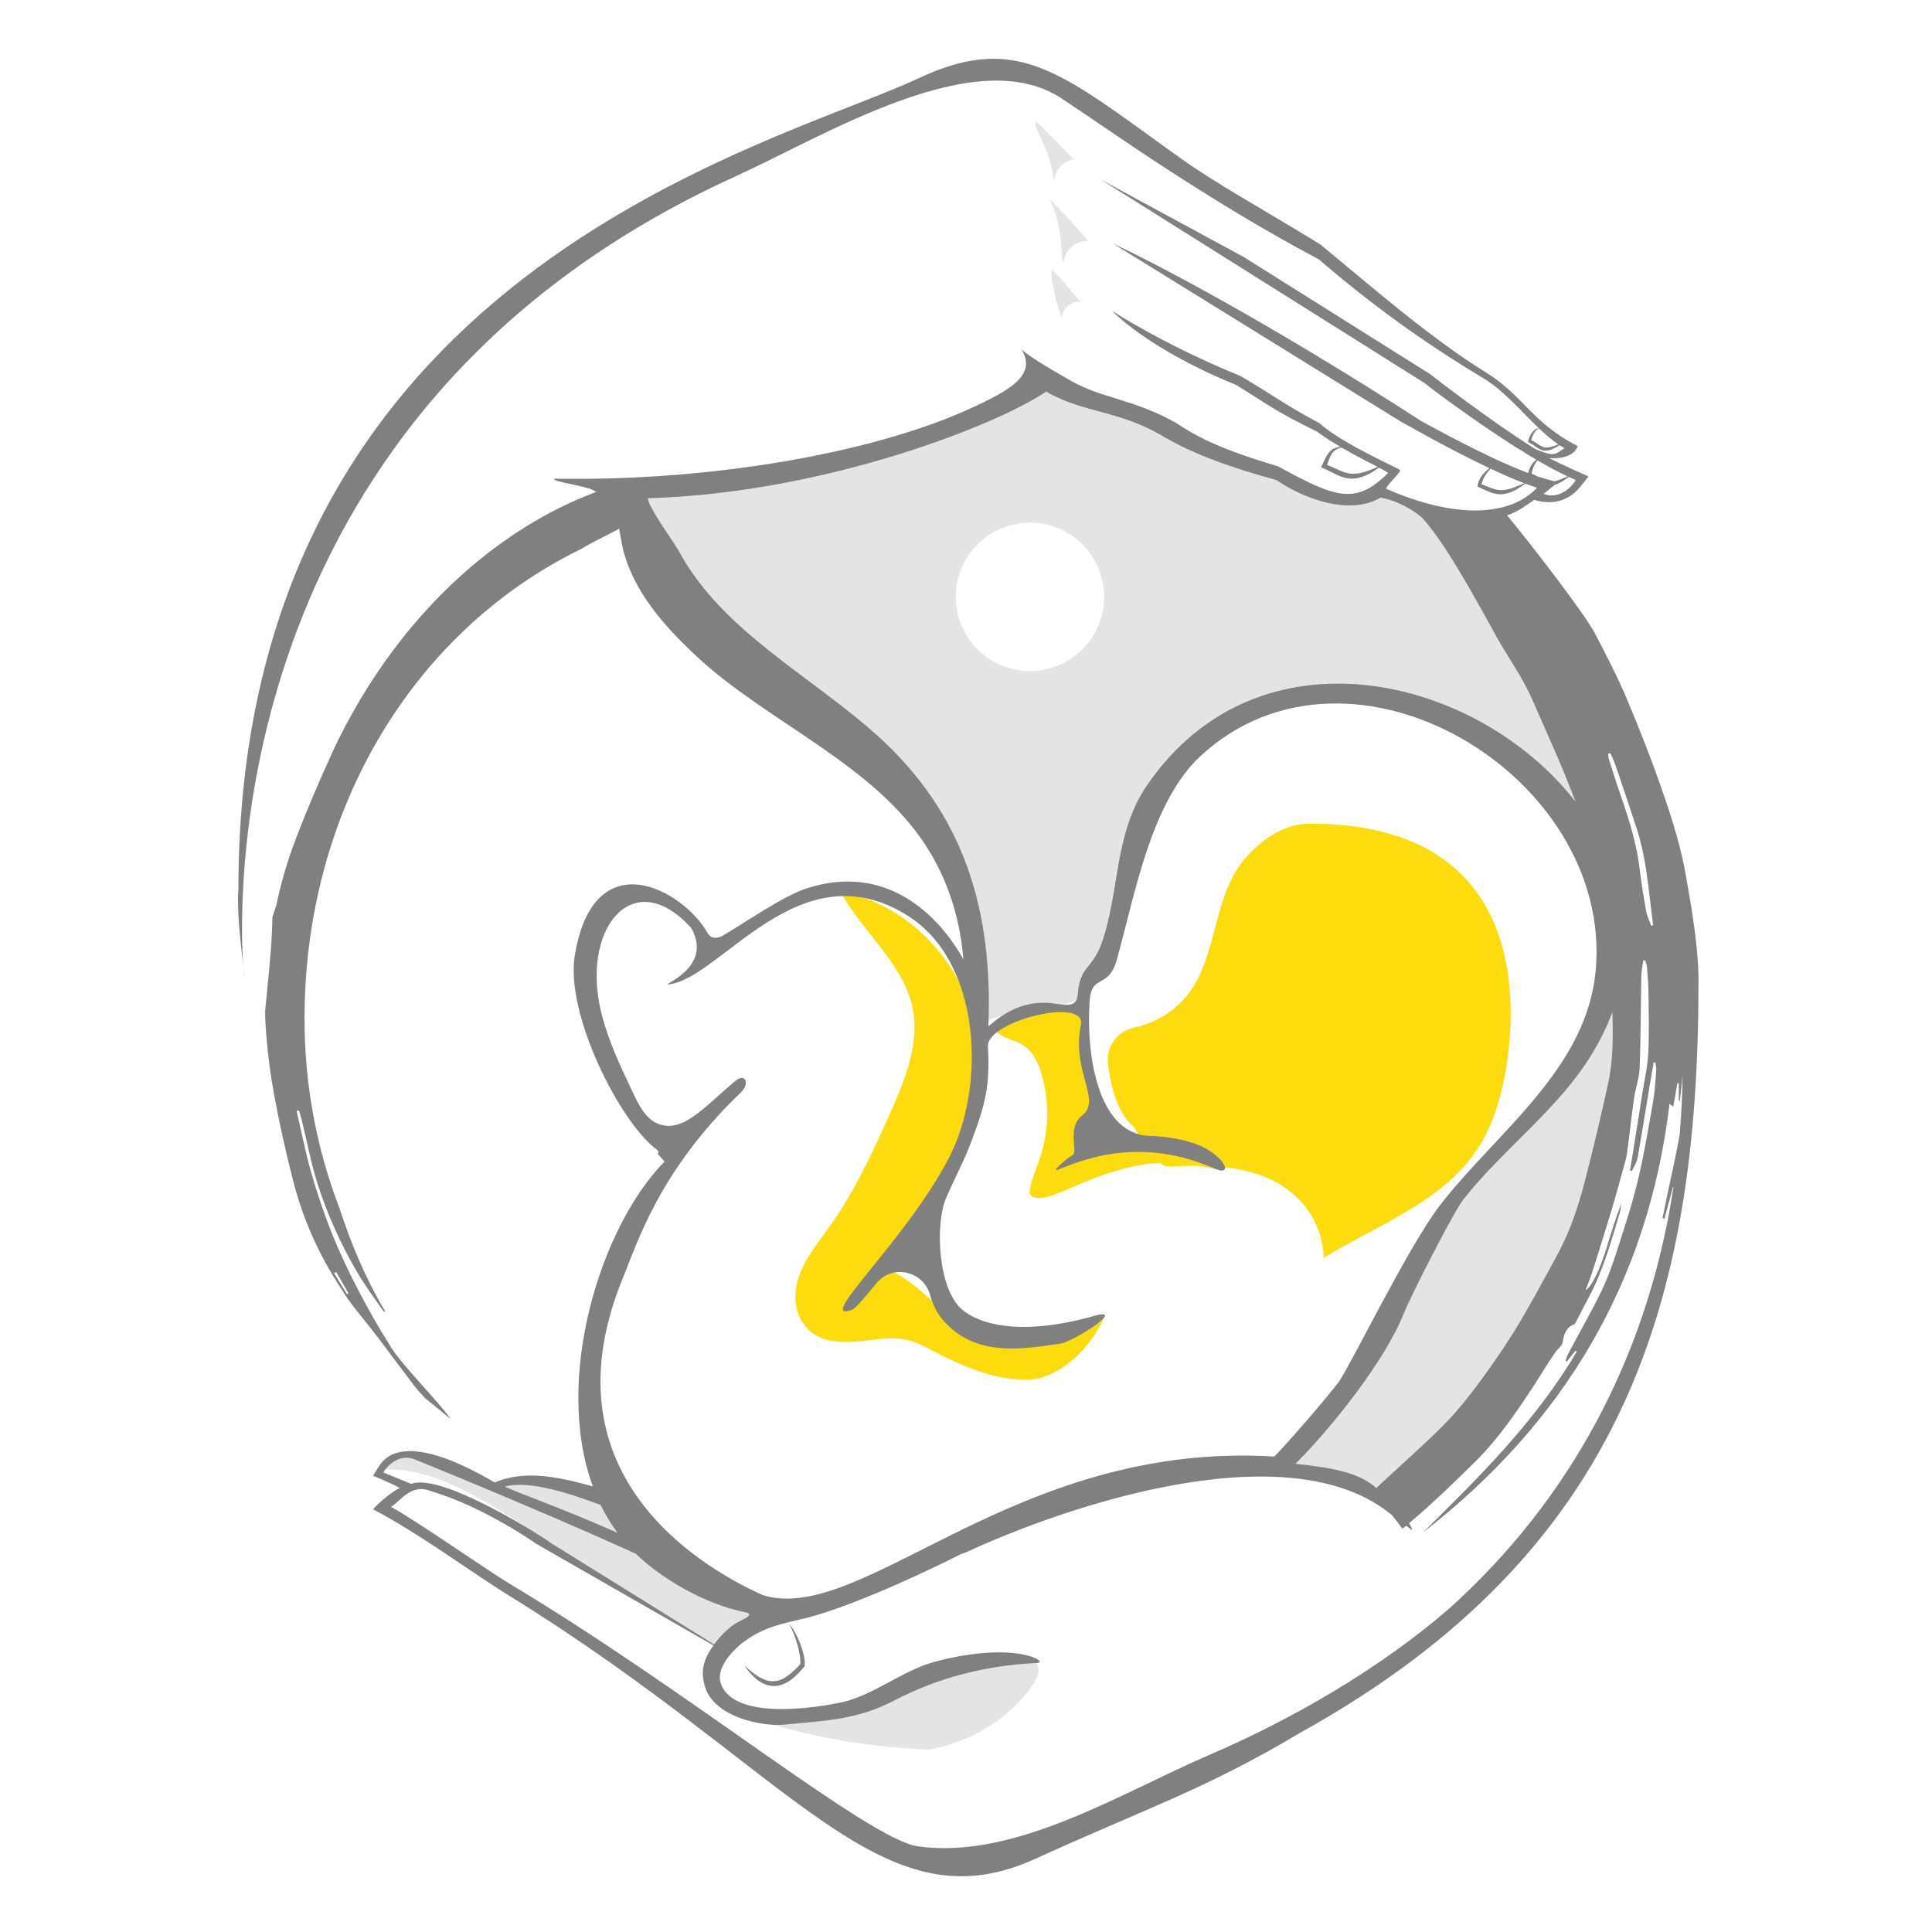
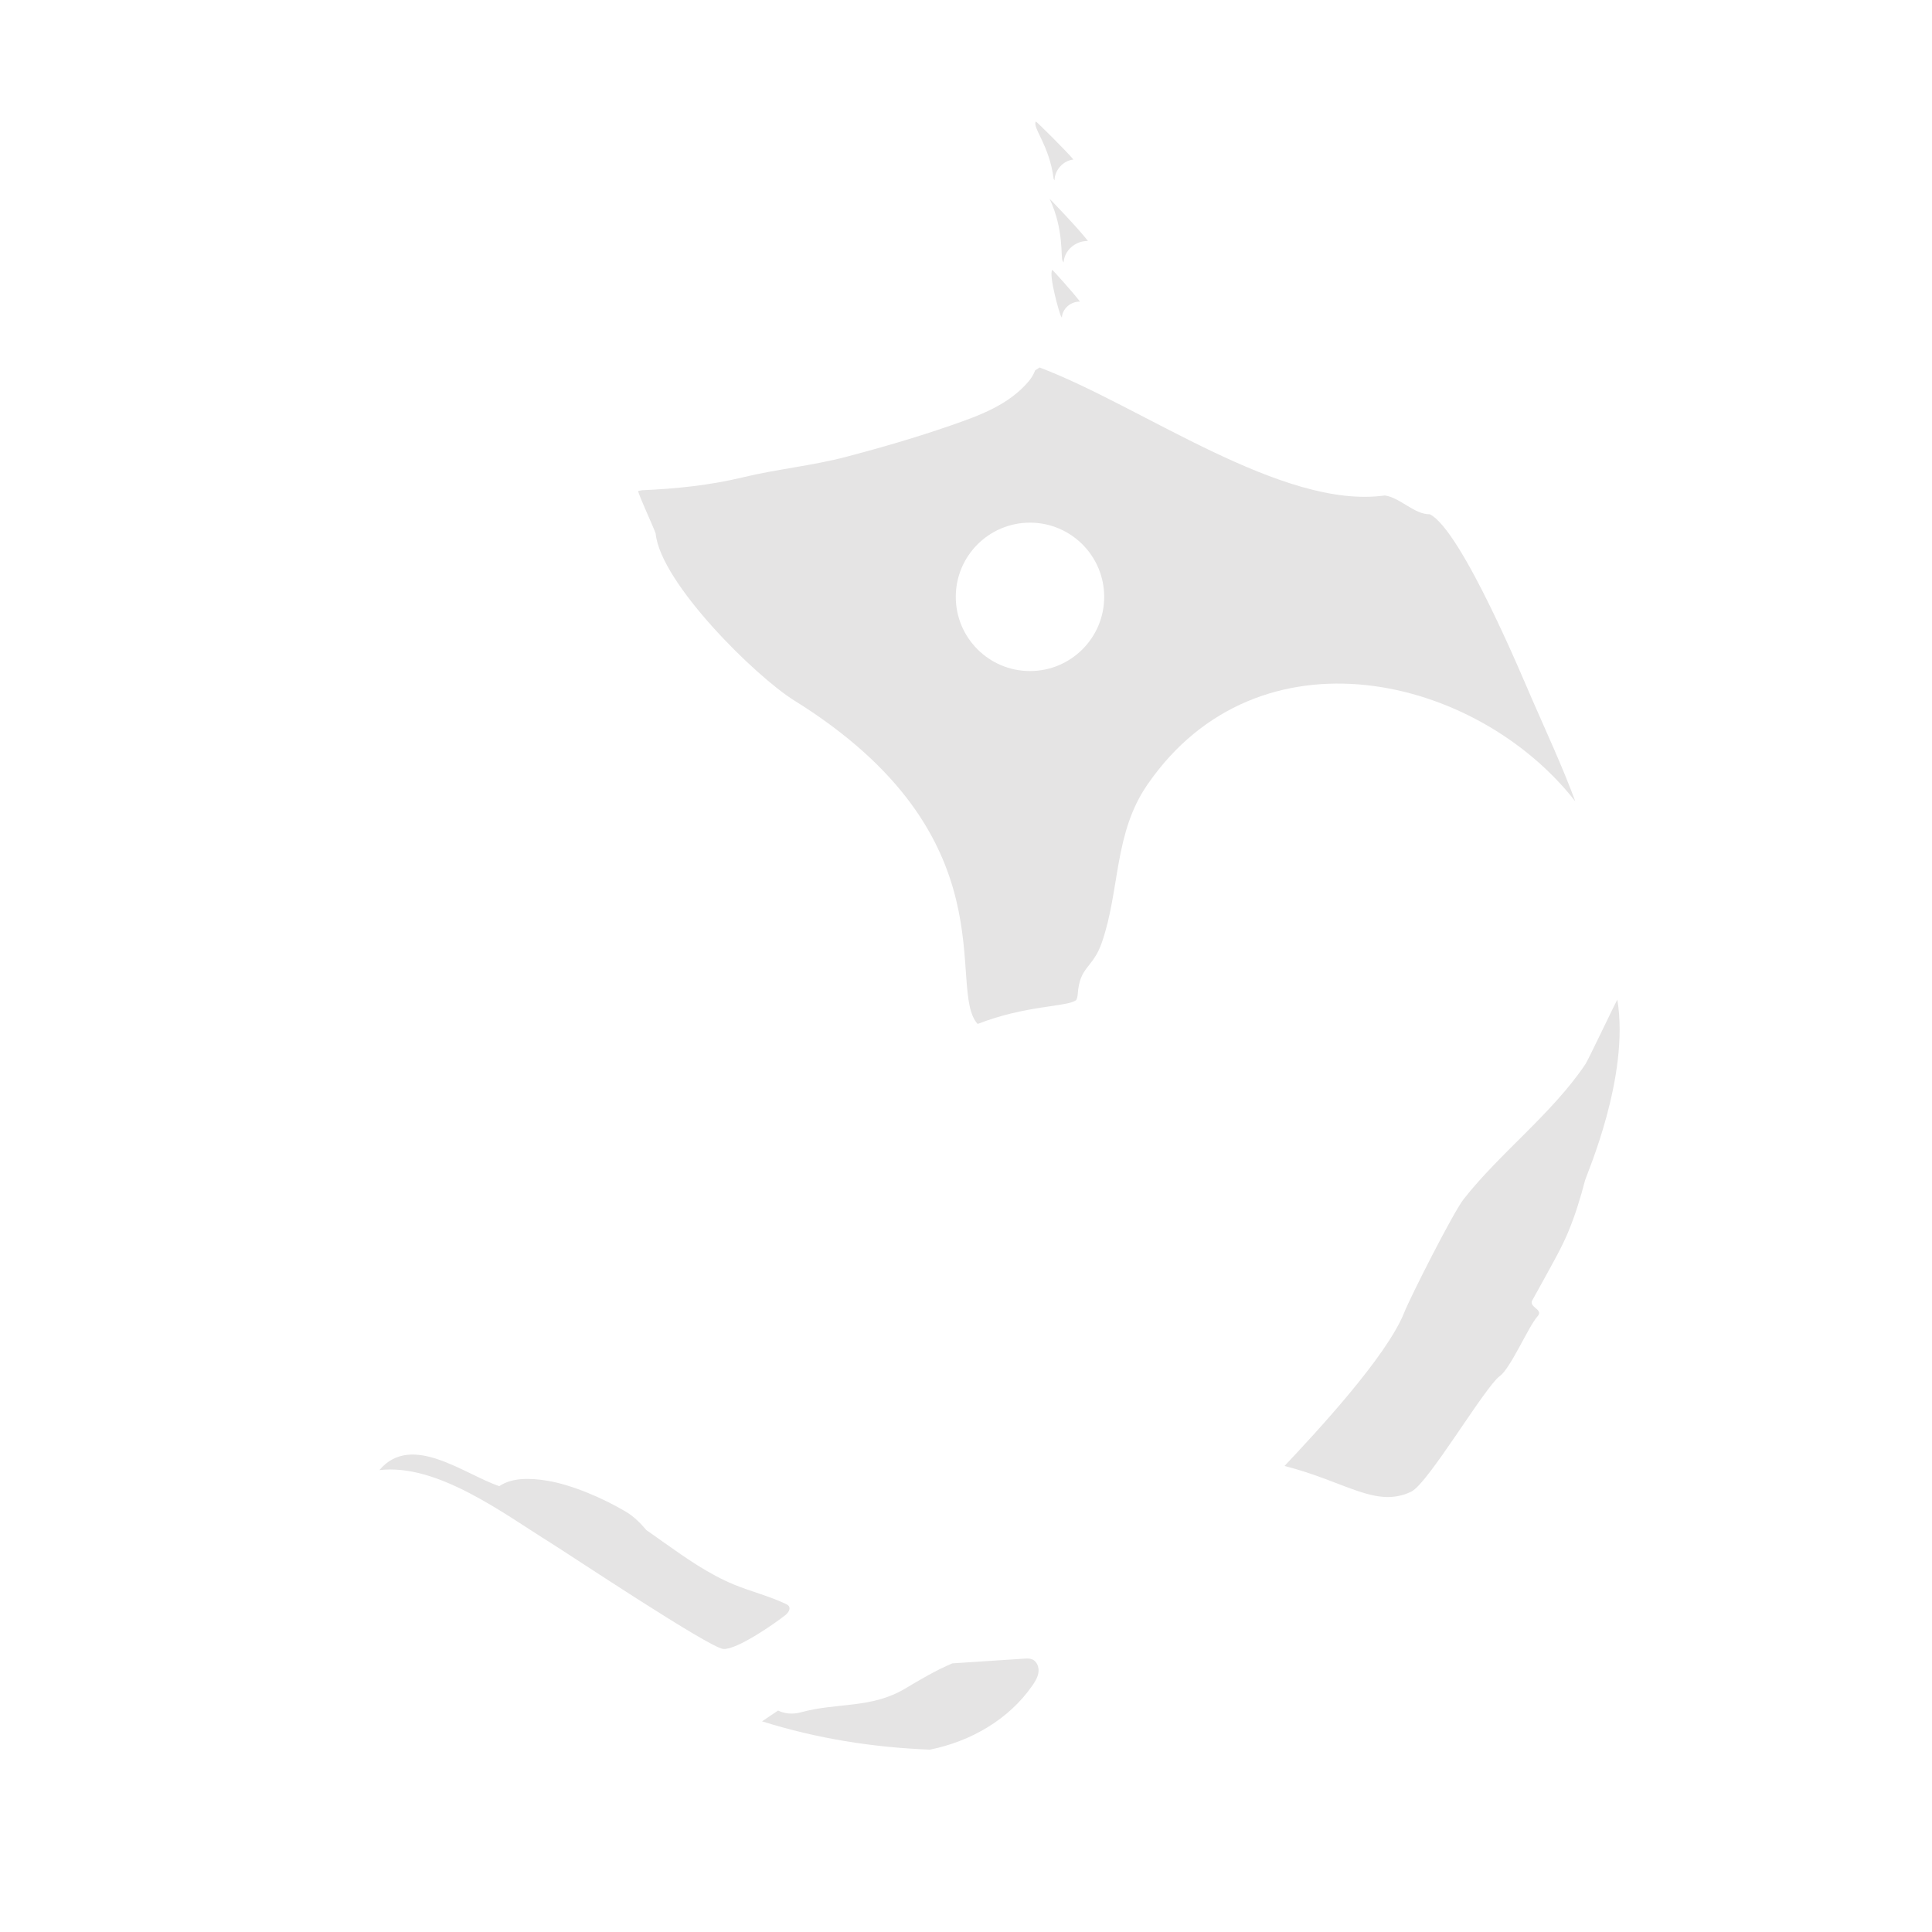
<svg xmlns="http://www.w3.org/2000/svg" width="100%" height="100%" viewBox="0 0 500 500" version="1.1" xml:space="preserve" style="fill-rule:evenodd;clip-rule:evenodd;stroke-linejoin:round;stroke-miterlimit:2;">
  <g id="prenatal" transform="matrix(0.396,0,0,0.396,-145.755,-144.416)">
-     <path id="color" d="M1049.74,1244.08C1032.26,1243.43 1014.33,1240.83 999.207,1232.03C980.363,1221.06 967.079,1201.16 946.579,1193.73C963.68,1172.07 980.194,1149.66 991.891,1124.65C1003.59,1099.65 1010.29,1071.72 1006.87,1044.33C1002.08,1006.01 976.359,970.973 941.236,954.925C931.886,950.653 921.6,947.622 911.4,948.891L918.067,948.694C932.388,974.586 958.613,994.525 964.495,1023.52C969.223,1046.84 959.522,1070.4 949.822,1092.12C938.408,1117.68 926.598,1143.28 910.348,1166.07C900.491,1179.89 888.542,1193.92 887.899,1210.88C887.558,1219.88 890.892,1229.26 897.862,1234.95C906.359,1241.9 918.378,1242.33 929.3,1241.25C940.223,1240.17 951.4,1237.92 962.025,1240.68C967.72,1242.16 972.946,1245.01 978.162,1247.73C997.08,1257.62 1017.41,1266.34 1038.76,1266.39C1060.1,1266.43 1080.94,1245.47 1089.51,1225.93C1077.3,1233.35 1064.02,1244.62 1049.74,1244.08ZM1111.94,1106.17C1096.57,1102.18 1083.34,1099.78 1080.68,1100.68C1084.26,1077.27 1076.71,1052.43 1075.93,1031.16C1075.78,1026.93 1071.1,1023.83 1067.11,1022.44C1064.09,1021.39 1060.77,1021.77 1057.61,1022.3C1045.21,1024.34 1033.13,1028.32 1021.93,1034.02L1021.05,1032.84C1019.39,1032.46 1017.86,1034.3 1018,1036C1018.12,1037.7 1019.37,1039.11 1020.72,1040.15C1025.41,1043.77 1031.71,1044.59 1036.71,1047.76C1043.27,1051.92 1046.73,1059.55 1048.88,1067.01C1054.04,1084.9 1053.57,1104.37 1047.58,1121.99C1045.32,1128.61 1042.3,1135.03 1041.13,1141.93C1040.91,1143.2 1040.79,1144.62 1041.52,1145.69C1042.27,1146.79 1043.68,1147.18 1044.98,1147.43C1056.69,1149.7 1076.22,1133.04 1113.24,1126.07C1117.49,1125.27 1121.76,1124.85 1125.94,1124.7C1127.28,1125.57 1128.74,1126.35 1130.33,1127.01C1137.2,1126.72 1144.27,1126.49 1151.34,1126.58C1159.37,1127.91 1165.29,1129.45 1167.35,1129.58C1167.03,1128.83 1166.45,1128.06 1165.65,1127.27C1183.79,1128.92 1201.23,1133.85 1214.89,1146.51C1226.4,1157.18 1232.74,1171.63 1233.13,1186.78C1268.41,1165.02 1310.66,1150.22 1333.39,1115.93C1342.53,1102.13 1347.76,1086.06 1351.02,1069.83C1360.13,1024.58 1368.47,902.615 1223.66,902.996C1207.11,903.039 1191.6,913.83 1181.04,926.568C1159.02,953.122 1164.28,996.088 1139.5,1020.08C1129.92,1029.35 1120.03,1033.87 1108.46,1036.51C1098.14,1038.87 1091.14,1048.63 1092.15,1059.17C1093.63,1074.74 1098.87,1092.77 1108.72,1100.9C1109.79,1101.79 1110.77,1103.72 1111.94,1106.17Z" style="fill:rgb(253,220,13);fill-rule:nonzero;" />
    <path id="shading" d="M1042.56,1449.1C1040.95,1448.45 1039.15,1448.56 1037.42,1448.67C1021.76,1449.7 1006.11,1450.72 990.456,1451.75C979.96,1456.17 969.998,1462.02 959.529,1468.28C937.64,1481.37 915.081,1477.29 891.717,1483.68C885.89,1485.28 880.778,1484.63 876.566,1482.59C873.071,1484.93 869.576,1487.28 866.081,1489.63C901.792,1500.88 938.436,1506.68 975.809,1508.14C1002.5,1502.74 1027.37,1488.46 1042.79,1466.21C1044.66,1463.5 1046.44,1460.56 1046.78,1457.29C1047.12,1454 1045.62,1450.32 1042.56,1449.1ZM883.601,1414.34C883.118,1413.64 882.318,1413.24 881.549,1412.87C870.671,1407.72 858.867,1404.83 847.74,1400.24C831.27,1393.46 816.569,1383.08 802.025,1372.8C798.175,1370.08 794.326,1367.36 790.476,1364.63C786.563,1360 782.287,1355.73 777.1,1352.64C762.562,1344.01 741.893,1334.93 725.188,1332.3C715.188,1330.73 702.986,1330.06 694.361,1335.94C671.299,1328.13 636.988,1300.62 616.009,1325.45C653.939,1320.95 697.166,1353.89 728.164,1373.14C739.688,1380.3 831.876,1441.74 840.791,1442.34C849.707,1442.93 874.392,1425.74 881.38,1420.17C883.177,1418.74 884.906,1416.23 883.601,1414.34ZM1425.05,1018C1423.44,1020.7 1405.99,1057.48 1404.18,1060.18C1382.51,1092.43 1348.47,1118.03 1324.61,1148.37C1317.91,1156.87 1290.03,1211.8 1285.76,1222.51C1274.28,1251.32 1228.09,1300.93 1207.55,1322.74C1247.8,1333.01 1267.27,1350.55 1290.31,1339.56C1301.47,1334.23 1338.33,1271.21 1348.31,1263.92C1355.42,1258.73 1367.01,1231.46 1372.92,1224.94C1377.29,1220.11 1366.05,1219.04 1369.86,1213.81C1372.51,1209.04 1375.15,1204.25 1377.77,1199.46C1383.18,1189.58 1388.84,1179.75 1393.13,1169.37C1397.57,1158.61 1401.03,1147.37 1403.95,1136.09C1404.88,1132.48 1433.34,1068.08 1425.05,1018ZM1369.32,821.657C1363.93,809.304 1323.26,711.175 1302.49,700.768C1292.5,701.009 1283.02,689.841 1273.09,688.494C1206.01,697.914 1113.83,629.852 1047.47,604.858C1046.6,605.462 1045.63,606.088 1044.57,606.73C1043.66,609.176 1042.29,611.587 1040.35,613.887C1027.18,629.438 1008.06,636.288 989.336,642.782C967.077,650.499 943.985,657.217 921.203,663.214C898.872,669.093 875.857,671.23 853.434,676.667C832.327,681.785 809.471,684.161 787.701,685.073C786.842,685.233 785.97,685.405 785.115,685.561C785.452,688.384 795.924,710.831 796.569,713.433C799.826,745.719 861.88,806.776 887.161,822.498C1030.5,911.639 986.018,1010.64 1006.97,1033.88C1038.76,1021.45 1065.44,1022.89 1071.42,1018.25C1071.9,1017.3 1072.27,1016.15 1072.38,1014.59C1073.72,995.673 1082.16,998.019 1088.19,980.584C1100.06,946.254 1095.99,909.394 1117.82,877.64C1190.49,771.886 1333.13,805.848 1397.6,888.426C1389.19,865.742 1378.99,843.806 1369.32,821.657ZM1041.2,803.244C1014.41,803.244 992.703,781.533 992.703,754.751C992.703,727.97 1014.41,706.259 1041.2,706.259C1067.98,706.259 1089.69,727.97 1089.69,754.751C1089.69,781.533 1067.98,803.244 1041.2,803.244ZM1062.03,572.277C1062.34,566.445 1067.74,561.665 1073.87,561.805C1070.08,556.639 1055.89,540.851 1055.73,541.066C1053.29,544.223 1060.46,570.041 1061.56,571.461L1062.03,572.277ZM1063.17,536.248C1063.58,528.417 1070.84,521.999 1079.07,522.187C1073.98,515.251 1053.88,494.311 1054.04,494.642C1063.74,515.443 1061.06,533.245 1062.53,535.152L1063.17,536.248ZM1057.24,482.543C1057.28,475.845 1062.91,469.642 1069.58,468.954C1065.21,463.583 1045.19,443.819 1045.02,444.087C1042.53,448.029 1053.87,459.358 1056.68,481.677L1057.24,482.543Z" style="fill:rgb(229,228,228);fill-rule:nonzero;" />
-     <path id="outline" d="M1469.95,937.423C1466.97,920.14 1461.84,903.086 1456.18,886.439C1448.76,864.634 1440.35,843.126 1431.45,821.878C1425.25,807.096 1417.81,792.805 1410.37,778.583C1403.69,765.816 1369.69,721.65 1353.01,701.482C1360.43,699.056 1366.29,694.314 1370.73,691.376C1388.24,696.626 1397.56,686.705 1400.51,683.211L1406.24,676.078C1406.24,676.078 1386.84,667.492 1380.48,664.026C1390.19,664.926 1397.45,661.704 1399.11,656.24C1368.63,640.476 1363.96,623.366 1338.87,607.869C1301.87,585.015 1261.25,549.274 1230.84,524.368C1188.88,498.678 1162.7,484.578 1140.07,468.421C1062.24,412.864 1034.07,385.023 968.24,415.901C872.332,460.885 523.618,543.158 523.876,946.065C522.789,960.616 525.39,980.091 526.966,995.964C523.539,944.109 518.948,630.258 848.07,480.267C908.318,452.811 1005.77,391.989 1061.79,428.989C1094.54,450.621 1155.49,494.638 1229.99,534.215C1263.38,562.901 1296.8,587.459 1338.17,612.282C1350.44,619.649 1362.05,633.408 1373.73,644.514C1373.09,644.585 1372.45,644.786 1371.87,645.103C1370.95,645.624 1370.14,646.341 1369.49,647.165C1368.82,647.984 1368.26,648.887 1367.83,649.845C1367.39,650.801 1367.03,651.794 1366.79,652.818L1366.63,653.534L1367.34,653.898C1369.06,654.771 1370.62,655.822 1372.26,656.971C1373.08,657.552 1373.98,658.113 1375,658.573C1375.52,658.795 1376.07,658.973 1376.64,659.097C1377.21,659.202 1377.79,659.247 1378.35,659.222C1380.63,659.132 1382.57,658.276 1384.38,657.354C1385.38,656.831 1386.34,656.25 1387.26,655.626C1388.39,656.363 1389.53,657.046 1390.66,657.664C1384.71,660.641 1385.69,664.2 1371.49,658.194C1340.24,638.545 1303.63,609.93 1303.16,609.528L1302.94,609.337L1180.89,532.645L1087.5,482.036L1298.94,614.937C1302.54,617.981 1339.8,646.148 1372.13,665.119C1371.13,665.806 1370.26,666.672 1369.55,667.65C1368.77,668.717 1368.13,669.883 1367.65,671.11C1367.3,671.995 1367,672.902 1366.77,673.827C1337.73,662.887 1300.31,641.502 1297.07,639.97C1197.12,575.353 1123.29,536.845 1095.4,523.829C1095.4,523.829 1283.49,640.176 1283.51,640.184C1285.46,641.11 1313.79,657.592 1341.45,670.639C1340.14,671.637 1338.89,672.729 1337.77,673.992C1336.82,675.065 1335.94,676.239 1335.26,677.547C1334.57,678.849 1334.01,680.261 1333.74,681.761L1333.58,682.674L1334.5,683.077C1337.04,684.189 1339.53,685.458 1342.28,686.483C1345.01,687.509 1348.23,688.058 1351.22,687.498C1354.22,687.003 1356.93,685.799 1359.43,684.397C1361.35,683.311 1363.16,682.077 1364.89,680.734C1367.55,681.736 1370.11,682.638 1372.54,683.414C1355.73,701.685 1320.5,704.479 1274.23,684.213C1272.34,683.386 1284.83,672.583 1282.93,671.653C1267.38,664.026 1242.66,652.257 1230.41,641.254C1207.69,629.181 1202.25,624.274 1178.82,610.427C1128.87,590.161 1094.69,567.754 1094.69,567.754C1094.69,567.754 1118.17,592.801 1175.82,616.207C1195.82,628.441 1200.52,632.941 1228.49,646.606C1233.77,650.412 1239.12,653.81 1244.24,656.827C1243.33,656.83 1242.41,656.929 1241.5,657.182C1239.83,657.628 1238.21,658.604 1237.03,659.933C1234.6,662.585 1233.48,665.901 1232.08,668.713L1231.43,670.03L1232.88,670.682C1235.94,672.052 1238.87,673.702 1242.1,675.167C1245.27,676.64 1249.02,677.774 1252.77,677.459C1256.51,677.234 1259.94,675.911 1263.04,674.278C1265.25,673.143 1267.28,671.742 1269.23,670.253C1272,671.714 1274.08,672.892 1275.23,673.794C1253.89,695.081 1240.83,689.952 1203.44,669.519C1166.93,658.529 1151.92,651.246 1135.79,640.541C1108.78,625.663 1087.09,624.517 1068.71,613.995C1055.09,606.193 1039.71,597.201 1035.6,592.873C1045.46,609.327 1030.19,619.013 1000.86,632.263C938.077,660.616 833.513,679.36 730.327,677.512C728.93,679.925 752.624,681.941 757.729,686.211C703.353,706.259 645.98,750.863 603.793,821.38C596.965,832.793 590.684,844.549 585.195,856.562C576.875,874.773 568.948,893.172 561.795,911.805C556.223,926.315 551.771,941.142 548.687,956.296C547.816,958.801 546.96,961.343 546.109,963.897C545.78,984.457 543.257,1005.07 541.307,1025.59C541.34,1028.81 541.452,1032.03 541.666,1035.26C542.666,1050.28 544.499,1065.33 547.233,1080.19C550.781,1099.47 555.043,1118.68 560.003,1137.72C566.192,1161.48 576.171,1184.01 589.869,1205.13C592.439,1209.09 594.932,1213.11 597.807,1216.88C603.225,1223.99 609.009,1230.87 614.435,1237.97C622.55,1248.6 630.418,1259.37 638.532,1269.99C640.826,1273 643.395,1275.82 646.027,1278.6C646.161,1278.52 662.464,1292.09 662.6,1292.02C655.104,1281.3 631.185,1257.07 624.217,1246.07C616.595,1234.05 609.448,1221.73 602.901,1209.19C596.409,1196.77 590.356,1184.09 585.157,1171.18C579.907,1158.15 575.415,1144.81 571.563,1131.38C567.717,1117.98 565.073,1104.3 561.904,1090.74C562.425,1090.62 562.948,1090.5 563.47,1090.38C564.122,1092.66 564.849,1094.92 565.413,1097.22C568.858,1111.23 571.445,1125.46 575.877,1139.22C582.235,1158.95 590.924,1177.99 601.523,1196.2C606.549,1204.83 612.715,1212.92 618.387,1221.24C618.645,1221.62 619.137,1221.86 619.995,1221.99C606.988,1200.39 597.579,1177.72 590.007,1154.51C575.214,1116.11 567.082,1074.27 567.082,1030.47C567.082,895.756 636.972,777.437 748.167,723.318C754.054,719.468 766.591,713.747 772.684,710.188C773.283,713.236 774.463,720.487 775.255,723.683C782.161,751.545 802.426,774.094 823.157,793.49C869.448,836.798 940.363,864.425 974.567,919.57C991.291,946.534 996.041,972.783 997.718,991.755C982.479,964.171 948.167,927.765 894.733,945.448C880.046,950.308 856.16,966.814 841.016,975.845C837.189,978.126 832.788,978.477 830.606,974.591C814.839,946.51 756.375,913.569 743.74,988.87C737.264,1027.46 773.317,1098.21 797.299,1116.01C798.564,1116.95 798.613,1117.89 797.99,1118.72C797.896,1118.94 802.501,1123.66 802.298,1123.87C760.699,1166.25 729.614,1265.21 755.485,1336.1C732.962,1329.81 711.047,1325.16 691.391,1333.53C630.377,1297.69 618.883,1319.04 616.07,1322.38L611.875,1329.12C611.875,1329.12 623.289,1333.81 629.349,1337.11C623.823,1339.79 616.076,1346.31 611.875,1351.08C640.959,1366.12 676.412,1392.44 700.356,1407.23C888.299,1523.3 942.841,1626.02 1044.99,1579.35C1114.95,1547.38 1156.02,1534.07 1217.71,1497.14C1431.22,1378.82 1478.09,1212.66 1478.09,1006.58C1478.09,983.362 1473.88,960.266 1469.95,937.423ZM1465.8,1106.13C1462.58,1124.44 1458.09,1142.58 1454.57,1160.85C1455.01,1160.94 1455.44,1161.02 1455.88,1161.1C1457.66,1154.4 1459.45,1147.71 1461.43,1140.29C1461.52,1140.48 1461.6,1140.63 1461.68,1140.8C1444.6,1253.1 1392.56,1346.42 1315.12,1415.96C1269.7,1455.35 1212.44,1488.33 1158.5,1511.53C1100.46,1536.5 1031.47,1580.18 968.023,1571.35C936.025,1566.9 820.179,1471.18 702.423,1400.51C685.092,1390.11 640.402,1358.59 623.568,1349.44C629.247,1346.6 636.429,1333.56 649.976,1339.29C684.297,1349.37 718.63,1373.68 718.63,1373.68L834.325,1440C827.622,1449.55 825.402,1457.23 829.231,1468.24C835.558,1486.42 865.197,1493.29 880.878,1491.77C908.009,1489.14 928.46,1488.58 952.258,1476.13C981.316,1460.93 1013.07,1452.96 1045.77,1451.52C1054.05,1451.16 1032.01,1436.62 979.04,1450.68C957.836,1456.31 939.094,1472.7 917.862,1477.26C905.078,1480 848.712,1490.08 839.3,1465.34C834.774,1453.45 850.561,1439.39 859.412,1434C869.08,1428.11 880.543,1425.42 891.473,1422.95C928.911,1414.49 995.682,1380.65 996.025,1380.33C997.086,1379.99 998.139,1379.62 999.204,1379.28C1062.41,1349.85 1210.1,1298.67 1277.74,1354.85C1280.09,1357.79 1282.44,1360.73 1284.62,1363.81C1284.67,1363.76 1284.73,1363.73 1284.78,1363.68C1285.54,1363.06 1286.27,1362.4 1287.03,1361.77C1288.3,1362.72 1289.59,1363.69 1290.84,1364.62C1290.87,1363.59 1290.17,1362.06 1288.93,1360.16C1304.11,1347.43 1318.4,1333.57 1332.49,1319.62C1347.38,1304.87 1359.17,1287.53 1370.62,1270.04C1375.38,1262.78 1379.74,1255.26 1384.73,1248.17C1386.32,1245.93 1388.88,1244.6 1389.42,1241.35C1390.2,1236.64 1391.68,1232.06 1396.92,1230.13C1397.42,1229.94 1397.76,1229.16 1398.06,1228.59C1400.91,1223.11 1403.66,1217.58 1406.59,1212.13C1415.94,1194.73 1421.01,1175.77 1426.72,1157.04C1427.27,1155.23 1427.34,1153.26 1427.63,1151.37C1423.83,1161.03 1420.9,1170.82 1417.87,1180.59C1413.32,1195.28 1408.08,1205.91 1404.25,1207.89C1405.78,1203.83 1407.37,1200.1 1408.59,1196.25C1412.81,1183 1416.99,1169.75 1421,1156.44C1423.77,1147.28 1426.27,1138.04 1428.82,1128.82C1429.8,1125.31 1430.9,1121.78 1431.4,1118.18C1433.03,1106.37 1434.24,1094.49 1435.94,1082.69C1436.91,1075.93 1439.39,1069.3 1439.64,1062.55C1440.4,1042.61 1440.33,1022.64 1440.73,1002.69C1440.79,999.228 1441.58,995.779 1442.03,992.325C1442.47,992.35 1442.91,992.377 1443.36,992.404C1443.74,994.02 1444.34,995.62 1444.46,997.256C1444.88,1002.62 1445.34,1008 1445.39,1013.38C1445.53,1026.5 1445.93,1039.65 1445.28,1052.74C1444.85,1061.47 1442.84,1070.12 1441.48,1078.81C1439.71,1090.08 1437.91,1101.34 1436.11,1112.61C1435.2,1118.28 1434.25,1123.95 1433.32,1129.63C1433.74,1129.74 1434.16,1129.84 1434.58,1129.95C1435.85,1127.1 1437.75,1124.36 1438.29,1121.38C1441.08,1105.87 1443.5,1090.3 1446.07,1074.76C1446.94,1069.54 1447.87,1064.34 1448.77,1059.12C1449.14,1059.13 1449.51,1059.14 1449.88,1059.15C1450.1,1060.74 1450.61,1062.36 1450.48,1063.93C1449.94,1070.72 1449.65,1077.58 1448.47,1084.28C1445.42,1101.61 1442.56,1119 1438.48,1136.1C1434.82,1151.39 1429.88,1166.39 1425.05,1181.37C1422.07,1190.6 1418.86,1199.86 1414.62,1208.56C1407.76,1222.6 1399.95,1236.18 1392.62,1250C1391.92,1251.3 1391.7,1252.87 1391.26,1254.31C1391.52,1254.38 1391.77,1254.45 1392.02,1254.52C1393.9,1252.15 1395.79,1249.78 1397.68,1247.4L1398.5,1248.06C1385.32,1270.5 1369.44,1290.84 1352.18,1310.4C1335,1329.87 1316.45,1347.88 1298.19,1366.09C1389.83,1294.9 1445.29,1202.71 1459.15,1085.98C1460.33,1086.98 1460.88,1087.45 1461.56,1088.03C1462.58,1082.3 1463.45,1077.42 1464.31,1072.54C1464.6,1072.58 1464.89,1072.61 1465.18,1072.64C1465.21,1076.46 1465.25,1080.27 1465.29,1084.09C1465.51,1084.1 1465.72,1084.11 1465.93,1084.11C1466.52,1078.72 1467.11,1073.33 1467.69,1067.94C1467.48,1080.87 1466.87,1093.62 1465.8,1106.13ZM890.864,1438.41C889.978,1436.11 888.912,1433.89 887.743,1431.73C886.544,1429.59 885.212,1427.49 883.516,1425.73C884.862,1427.76 885.838,1429.97 886.731,1432.21C887.631,1434.44 888.369,1436.73 889.048,1439.03C889.71,1441.33 890.253,1443.66 890.67,1445.99C891.041,1448.14 891.247,1450.35 891.068,1452.33C889.885,1453.6 888.673,1454.84 887.425,1456.01C886.084,1457.3 884.688,1458.52 883.218,1459.59C880.304,1461.75 877.053,1463.32 873.633,1463.42C870.21,1463.58 866.75,1462.22 863.598,1460.28C860.441,1458.3 857.527,1455.81 854.646,1453.22C856.775,1456.45 859.271,1459.49 862.365,1462.01C863.906,1463.28 865.635,1464.36 867.522,1465.2C869.402,1466.06 871.519,1466.51 873.655,1466.56C874.724,1466.6 875.796,1466.49 876.846,1466.3C877.884,1466.06 878.914,1465.78 879.881,1465.38C881.827,1464.59 883.639,1463.56 885.239,1462.32C886.855,1461.09 888.334,1459.75 889.73,1458.35C891.107,1456.93 892.386,1455.44 893.624,1453.93L893.939,1453.55L893.975,1453.14C894.218,1450.38 893.69,1447.91 893.138,1445.48C892.561,1443.05 891.759,1440.7 890.864,1438.41ZM618.656,1327.01C619.667,1324.42 627.981,1314.24 638.677,1318.29C638.677,1318.29 716.668,1349.74 783.48,1380.04C799.444,1395.48 828.094,1413.34 856.633,1418.64C860.837,1420.93 851.256,1423.62 846.808,1426.98C842.483,1430.25 838.264,1434.53 834.76,1439.38L728.163,1373.14C724.46,1370 656.662,1326.7 636.821,1334.45C630.029,1331.68 623.824,1329.14 618.656,1327.01ZM775.363,1199.34C784.311,1177.68 798.775,1129.8 852.285,1078.6C858.1,1073.03 855.373,1065.8 849.07,1070.81C848.968,1070.89 848.865,1070.97 848.763,1071.05C841.612,1076.8 835.123,1083.32 828.013,1089.1C820.872,1094.9 812.159,1101.79 802.236,1100.25C790.225,1098.39 785.231,1086.11 780.552,1076.31C773.166,1060.86 765.959,1045.16 761.557,1028.61C746.599,972.352 781.297,929.166 819.286,970.612C819.684,971.046 820.052,971.559 820.325,972.081C833.813,997.774 799.087,1008.64 805.063,1008.01C839.239,1004.41 890.729,918.132 961.72,963.407C1009.59,993.932 1012.42,1074.62 988.329,1121.2C960.195,1175.6 899.618,1229.75 924.953,1220.65C927.028,1219.9 933.299,1212.67 940.694,1203.48C951.029,1190.64 971.361,1195.04 975.868,1210.89C977.43,1216.39 979.624,1221.41 982.752,1225.43C1004.02,1252.8 1037.88,1246.02 1060.61,1242.89C1069.89,1241.61 1105.09,1218.5 1083.21,1224.66C1032.8,1238.86 1006.73,1229.13 996.719,1220.44C980.708,1206.55 979.275,1164.02 986.358,1147.67C992.227,1134.12 998.061,1123.58 1003.09,1110.13C1012.26,1085.6 1015.03,1074.65 1013.72,1048.54C1012.89,1031.87 1078.18,1015.94 1074.46,1034.4C1068.11,1065.96 1088.65,1083.23 1075.01,1093.95C1065.12,1101.73 1072.83,1117.77 1068.97,1119.64C1065.58,1121.29 1054.49,1131.08 1059.36,1129.14C1077.43,1121.97 1113.76,1107.28 1162.35,1128.58C1169.55,1131.73 1171.2,1127.72 1164.13,1121.08C1154.81,1112.32 1140.91,1108.39 1121.46,1107.06C1085.62,1107.95 1077.81,1054.38 1080.13,1019.24C1081.38,1000.34 1092.32,1011.92 1098,991.678C1109.59,950.405 1120.01,888.891 1152.71,858.71C1250.65,768.304 1422.14,871.29 1410.94,998.526C1405.23,1063.38 1346.1,1104.55 1309.12,1152.4C1288.53,1179.04 1249.92,1258.49 1243.03,1267.75C1235.61,1277.7 1209.64,1307.8 1200.86,1316.59C1030.3,1306.18 932.106,1427.49 866.383,1407.12C820.867,1386.39 723.383,1325.15 775.363,1199.34ZM760.639,1348.22C763.741,1354.61 767.363,1360.71 771.579,1366.43C734.552,1349.92 702.359,1338.88 698.028,1336.14C713.022,1332.41 736.002,1339.02 760.639,1348.22ZM1419.09,1072.48C1414.49,1093.78 1409.41,1114.99 1403.95,1136.09C1401.03,1147.37 1397.57,1158.61 1393.13,1169.37C1388.84,1179.75 1383.18,1189.58 1377.77,1199.46C1371.03,1211.78 1364.33,1224.16 1356.86,1236.03C1349.33,1248.02 1341.21,1259.68 1332.7,1270.99C1325.85,1280.1 1318.58,1289.02 1310.51,1297.04C1297.21,1310.26 1283.1,1322.66 1269.36,1335.44C1268.73,1336.03 1268.11,1336.62 1267.49,1337.21C1256.47,1326.91 1238.06,1323.85 1214.69,1321.31C1238.27,1297.8 1273.03,1254.44 1285.76,1222.51C1290.03,1211.8 1317.91,1156.87 1324.61,1148.36C1348.47,1118.03 1382.51,1092.43 1404.18,1060.18C1411.8,1048.84 1417.58,1037.47 1421.81,1026.17C1422.29,1041.69 1422.38,1057.26 1419.09,1072.48ZM587.789,1195.98C590.475,1200.64 593.163,1205.3 595.85,1209.96L594.811,1210.48C592.005,1205.89 589.198,1201.31 586.391,1196.73C586.857,1196.48 587.323,1196.23 587.789,1195.98ZM941.624,845.564C898.683,806.738 839.593,777.034 811.464,724.391C808.616,719.062 792.258,697.232 791.431,690.313C910.069,686.823 1022.82,640.69 1051.78,620.583C1075.74,634.602 1099.26,632.695 1127.8,649.611C1149.07,662.215 1174.66,670.826 1202.3,678.44C1220.02,690.572 1249.97,701.91 1270.23,689.922C1280.16,691.236 1293.5,698.77 1298.28,703.98C1315.85,723.251 1343.34,776.542 1349.23,786.321C1356.23,797.932 1363.94,809.304 1369.32,821.657C1378.99,843.806 1389.19,865.742 1397.6,888.426C1333.13,805.849 1190.49,771.886 1117.82,877.64C1095.99,909.395 1100.06,946.254 1088.19,980.584C1082.16,998.02 1073.73,995.673 1072.38,1014.59C1071.8,1022.86 1065.65,1021.75 1057.45,1020.56C1041.29,1018.21 1027.77,1023.44 1014.5,1035.04C1014.34,1035.17 1014.19,1035.19 1014.03,1035.23C1016.96,959.209 998.221,896.738 941.624,845.564ZM527.611,1003.07C527.522,1001.94 527.422,1000.78 527.314,999.595C527.205,998.408 527.088,997.195 526.966,995.964C527.34,1001.63 527.701,1004.22 527.611,1003.07ZM1420.56,856.981C1421.75,859.814 1423.11,862.586 1424.09,865.487C1428.74,879.179 1433.34,892.886 1437.84,906.623C1442.99,922.318 1444.71,938.658 1446.68,954.944C1447.26,959.746 1447.84,964.547 1448.42,969.349C1448.02,969.485 1447.61,969.624 1447.2,969.761C1446.08,966.602 1444.51,963.523 1443.92,960.266C1442.25,950.99 1440.73,941.669 1439.61,932.314C1437.61,915.73 1432.63,899.975 1427.18,884.304C1424.45,876.476 1421.99,868.557 1419.48,860.66C1419.14,859.621 1419.17,858.468 1419.04,857.369C1419.54,857.239 1420.05,857.109 1420.56,856.981ZM1376.82,687.493L1384.06,681.649C1385.79,681.126 1387.35,680.314 1388.83,679.461C1390.4,678.538 1391.88,677.503 1393.29,676.383C1394.84,677.095 1396.34,677.758 1397.8,678.358C1396.74,681.065 1388.03,691.738 1376.82,687.493ZM1358.67,682.815C1356.09,683.813 1353.48,684.658 1350.88,684.934C1349.58,685.059 1348.3,685.042 1347.03,684.854C1345.75,684.683 1344.51,684.268 1343.23,683.85C1341.95,683.407 1340.67,682.872 1339.38,682.332C1338.37,681.929 1337.34,681.543 1336.31,681.16C1336.49,680.241 1336.76,679.328 1337.13,678.441C1337.64,677.248 1338.27,676.077 1339.02,674.962C1339.77,673.855 1340.6,672.767 1341.51,671.737C1341.73,671.482 1341.95,671.234 1342.18,670.982C1349.77,674.548 1357.3,677.841 1364.19,680.471C1362.35,681.284 1360.52,682.089 1358.67,682.815ZM1369.61,671.786C1369.94,670.654 1370.34,669.537 1370.89,668.493C1371.45,667.46 1372.1,666.459 1372.97,665.654C1372.98,665.645 1372.99,665.637 1373,665.628C1379.87,669.639 1386.51,673.216 1392.53,676.029C1391.03,676.668 1389.55,677.302 1388.07,677.886C1386.69,678.415 1385.3,678.912 1383.92,679.234L1380.03,678.19C1377.68,677.559 1375.19,676.792 1372.61,675.918C1372.33,675.768 1372.06,675.611 1371.78,675.468C1370.9,675.032 1370,674.649 1369.09,674.293C1369.21,673.448 1369.37,672.607 1369.61,671.786ZM1262.18,672.334C1259.03,673.462 1255.81,674.314 1252.67,674.321C1249.52,674.364 1246.51,673.45 1243.47,672.063C1240.85,670.905 1238.14,669.594 1235.32,668.486C1236.28,665.837 1237.07,663.266 1238.52,661.145C1239.38,659.927 1240.47,658.855 1241.88,658.181C1242.82,657.721 1243.87,657.439 1244.95,657.244C1254.19,662.647 1262.6,666.794 1268.37,669.806C1266.32,670.723 1264.27,671.611 1262.18,672.334ZM1383.83,656.067C1381.98,656.673 1380.09,657.215 1378.35,657.157C1377.49,657.117 1376.69,656.927 1375.9,656.565C1375.11,656.2 1374.34,655.657 1373.51,655.122C1372.69,654.578 1371.84,654.007 1370.94,653.486C1370.27,653.103 1369.57,652.763 1368.85,652.443C1368.99,651.774 1369.14,651.108 1369.37,650.463C1369.67,649.575 1370.04,648.7 1370.52,647.89C1371,647.089 1371.56,646.318 1372.29,645.711C1372.77,645.294 1373.34,644.956 1373.97,644.746C1378.13,648.685 1382.29,652.273 1386.5,655.115C1385.61,655.444 1384.72,655.768 1383.83,656.067Z" style="fill:rgb(128,128,128);fill-rule:nonzero;" />
  </g>
</svg>